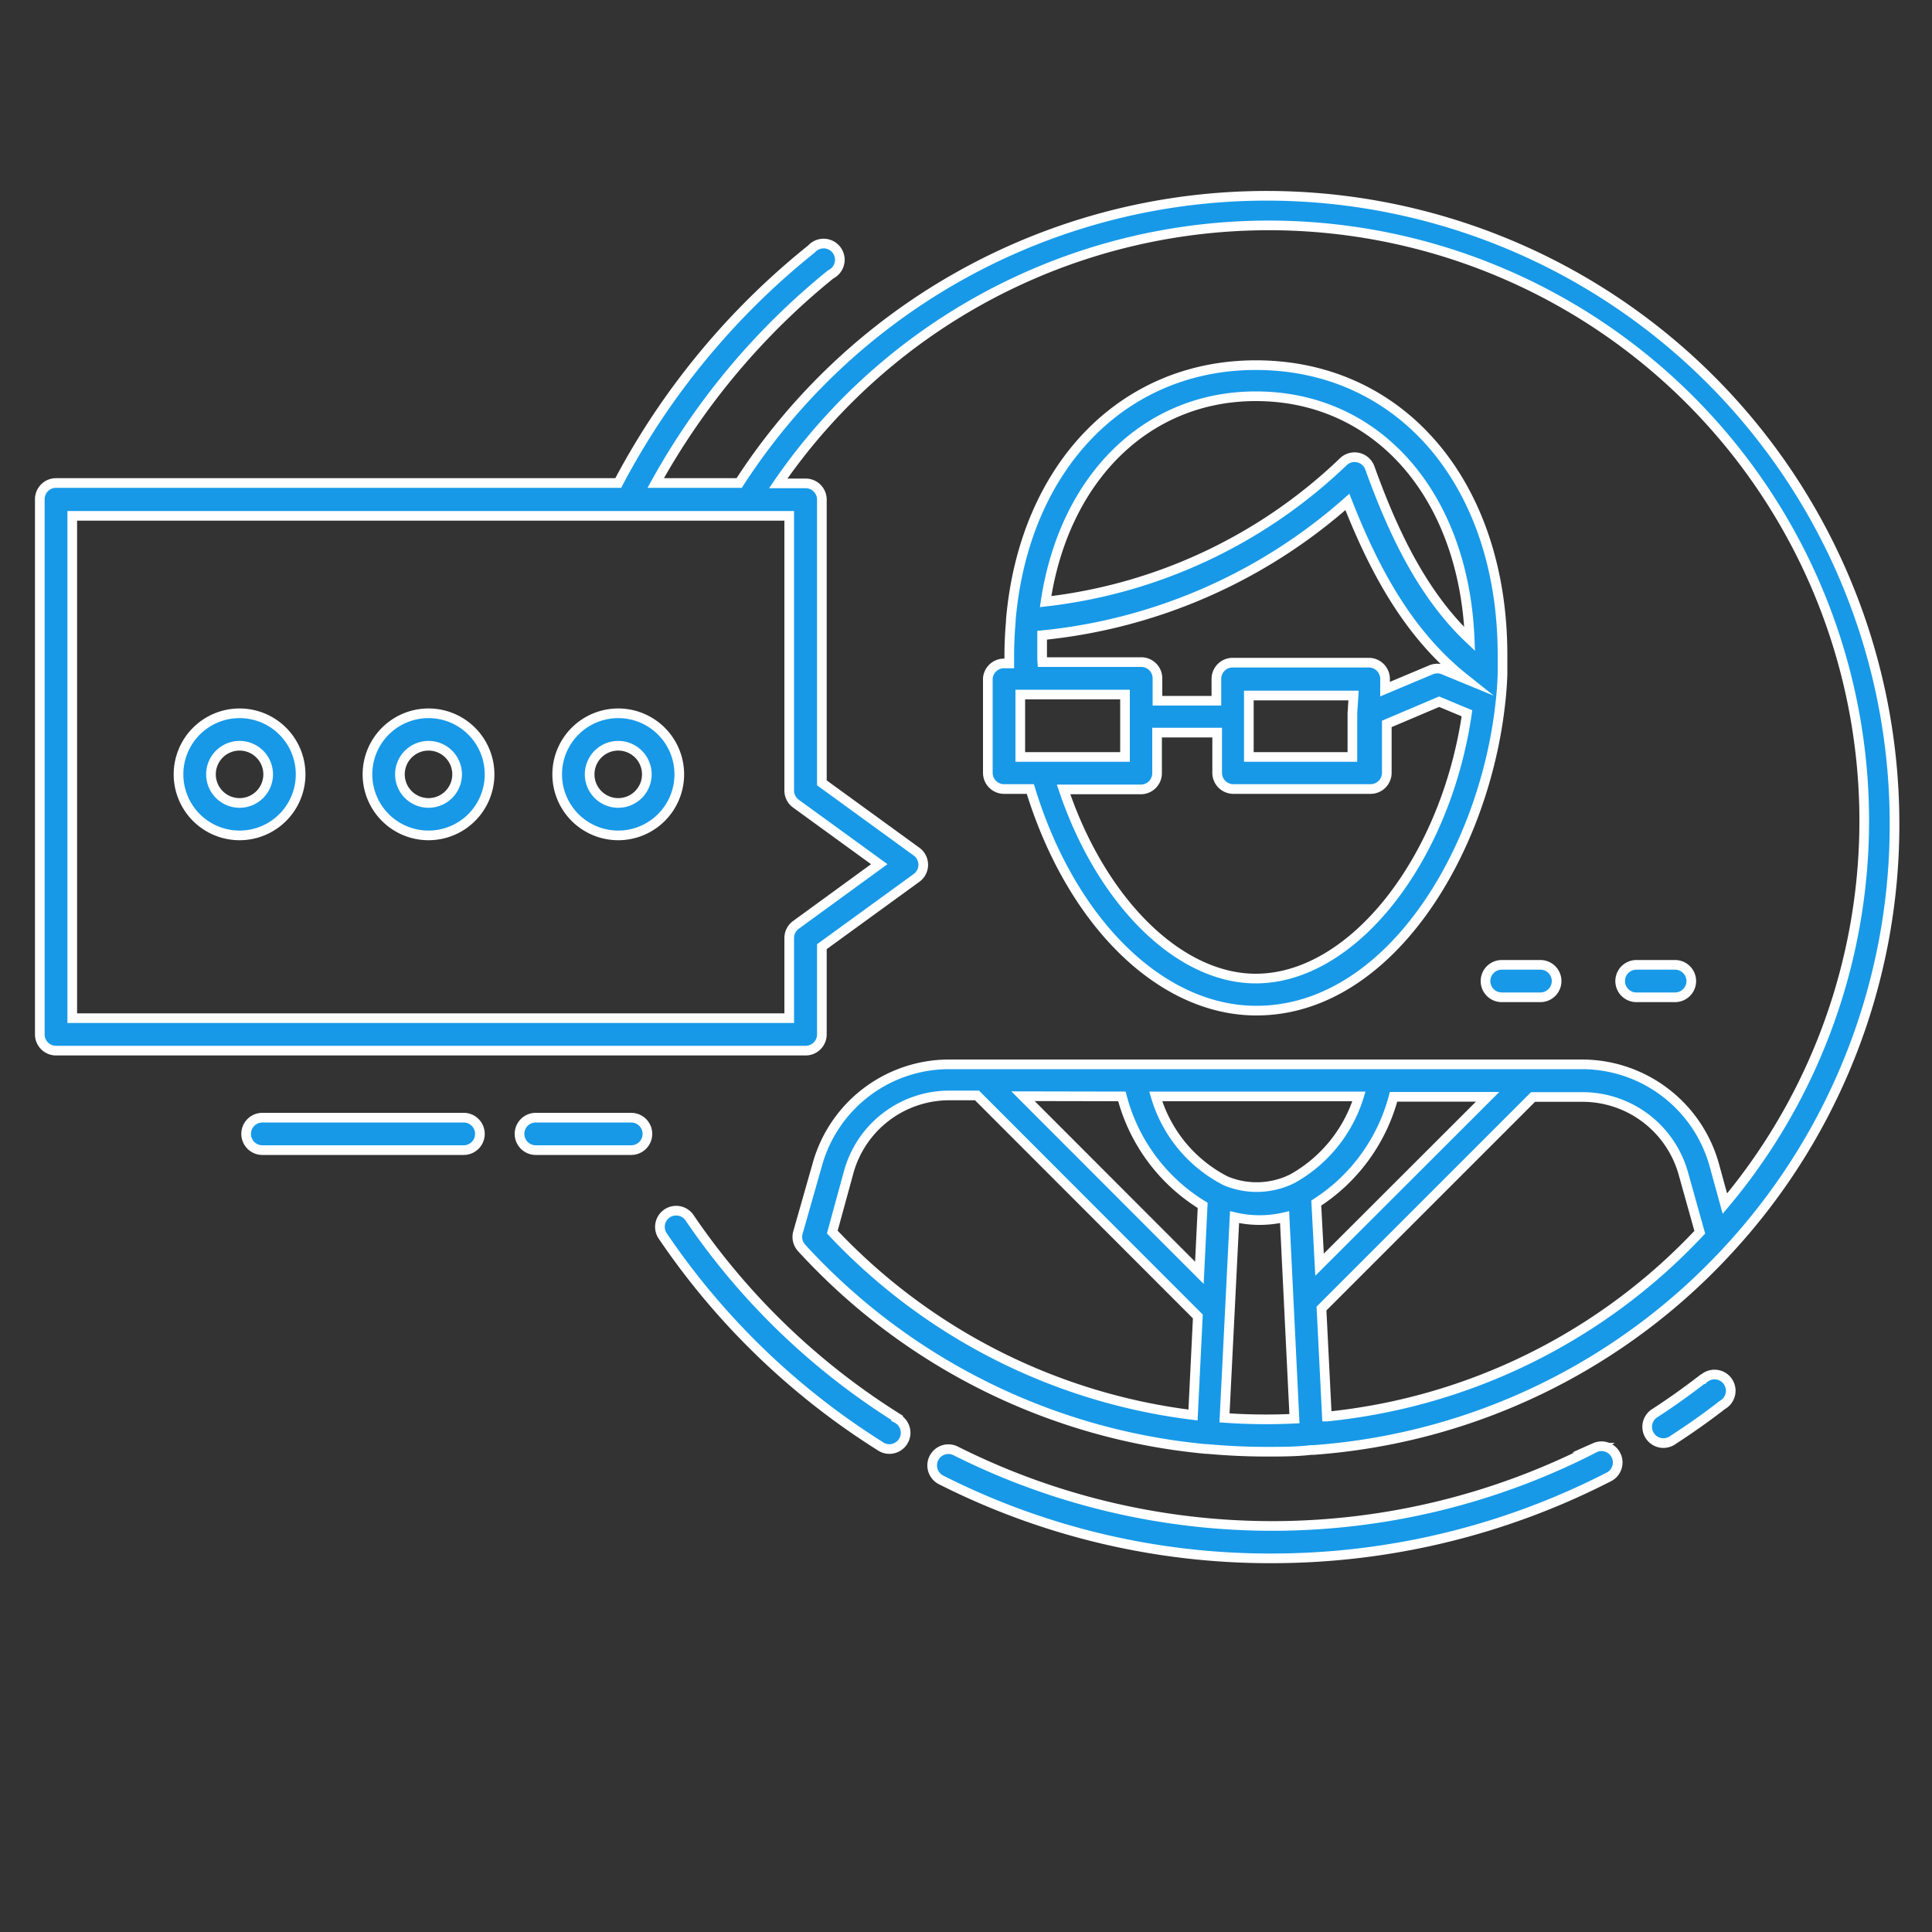
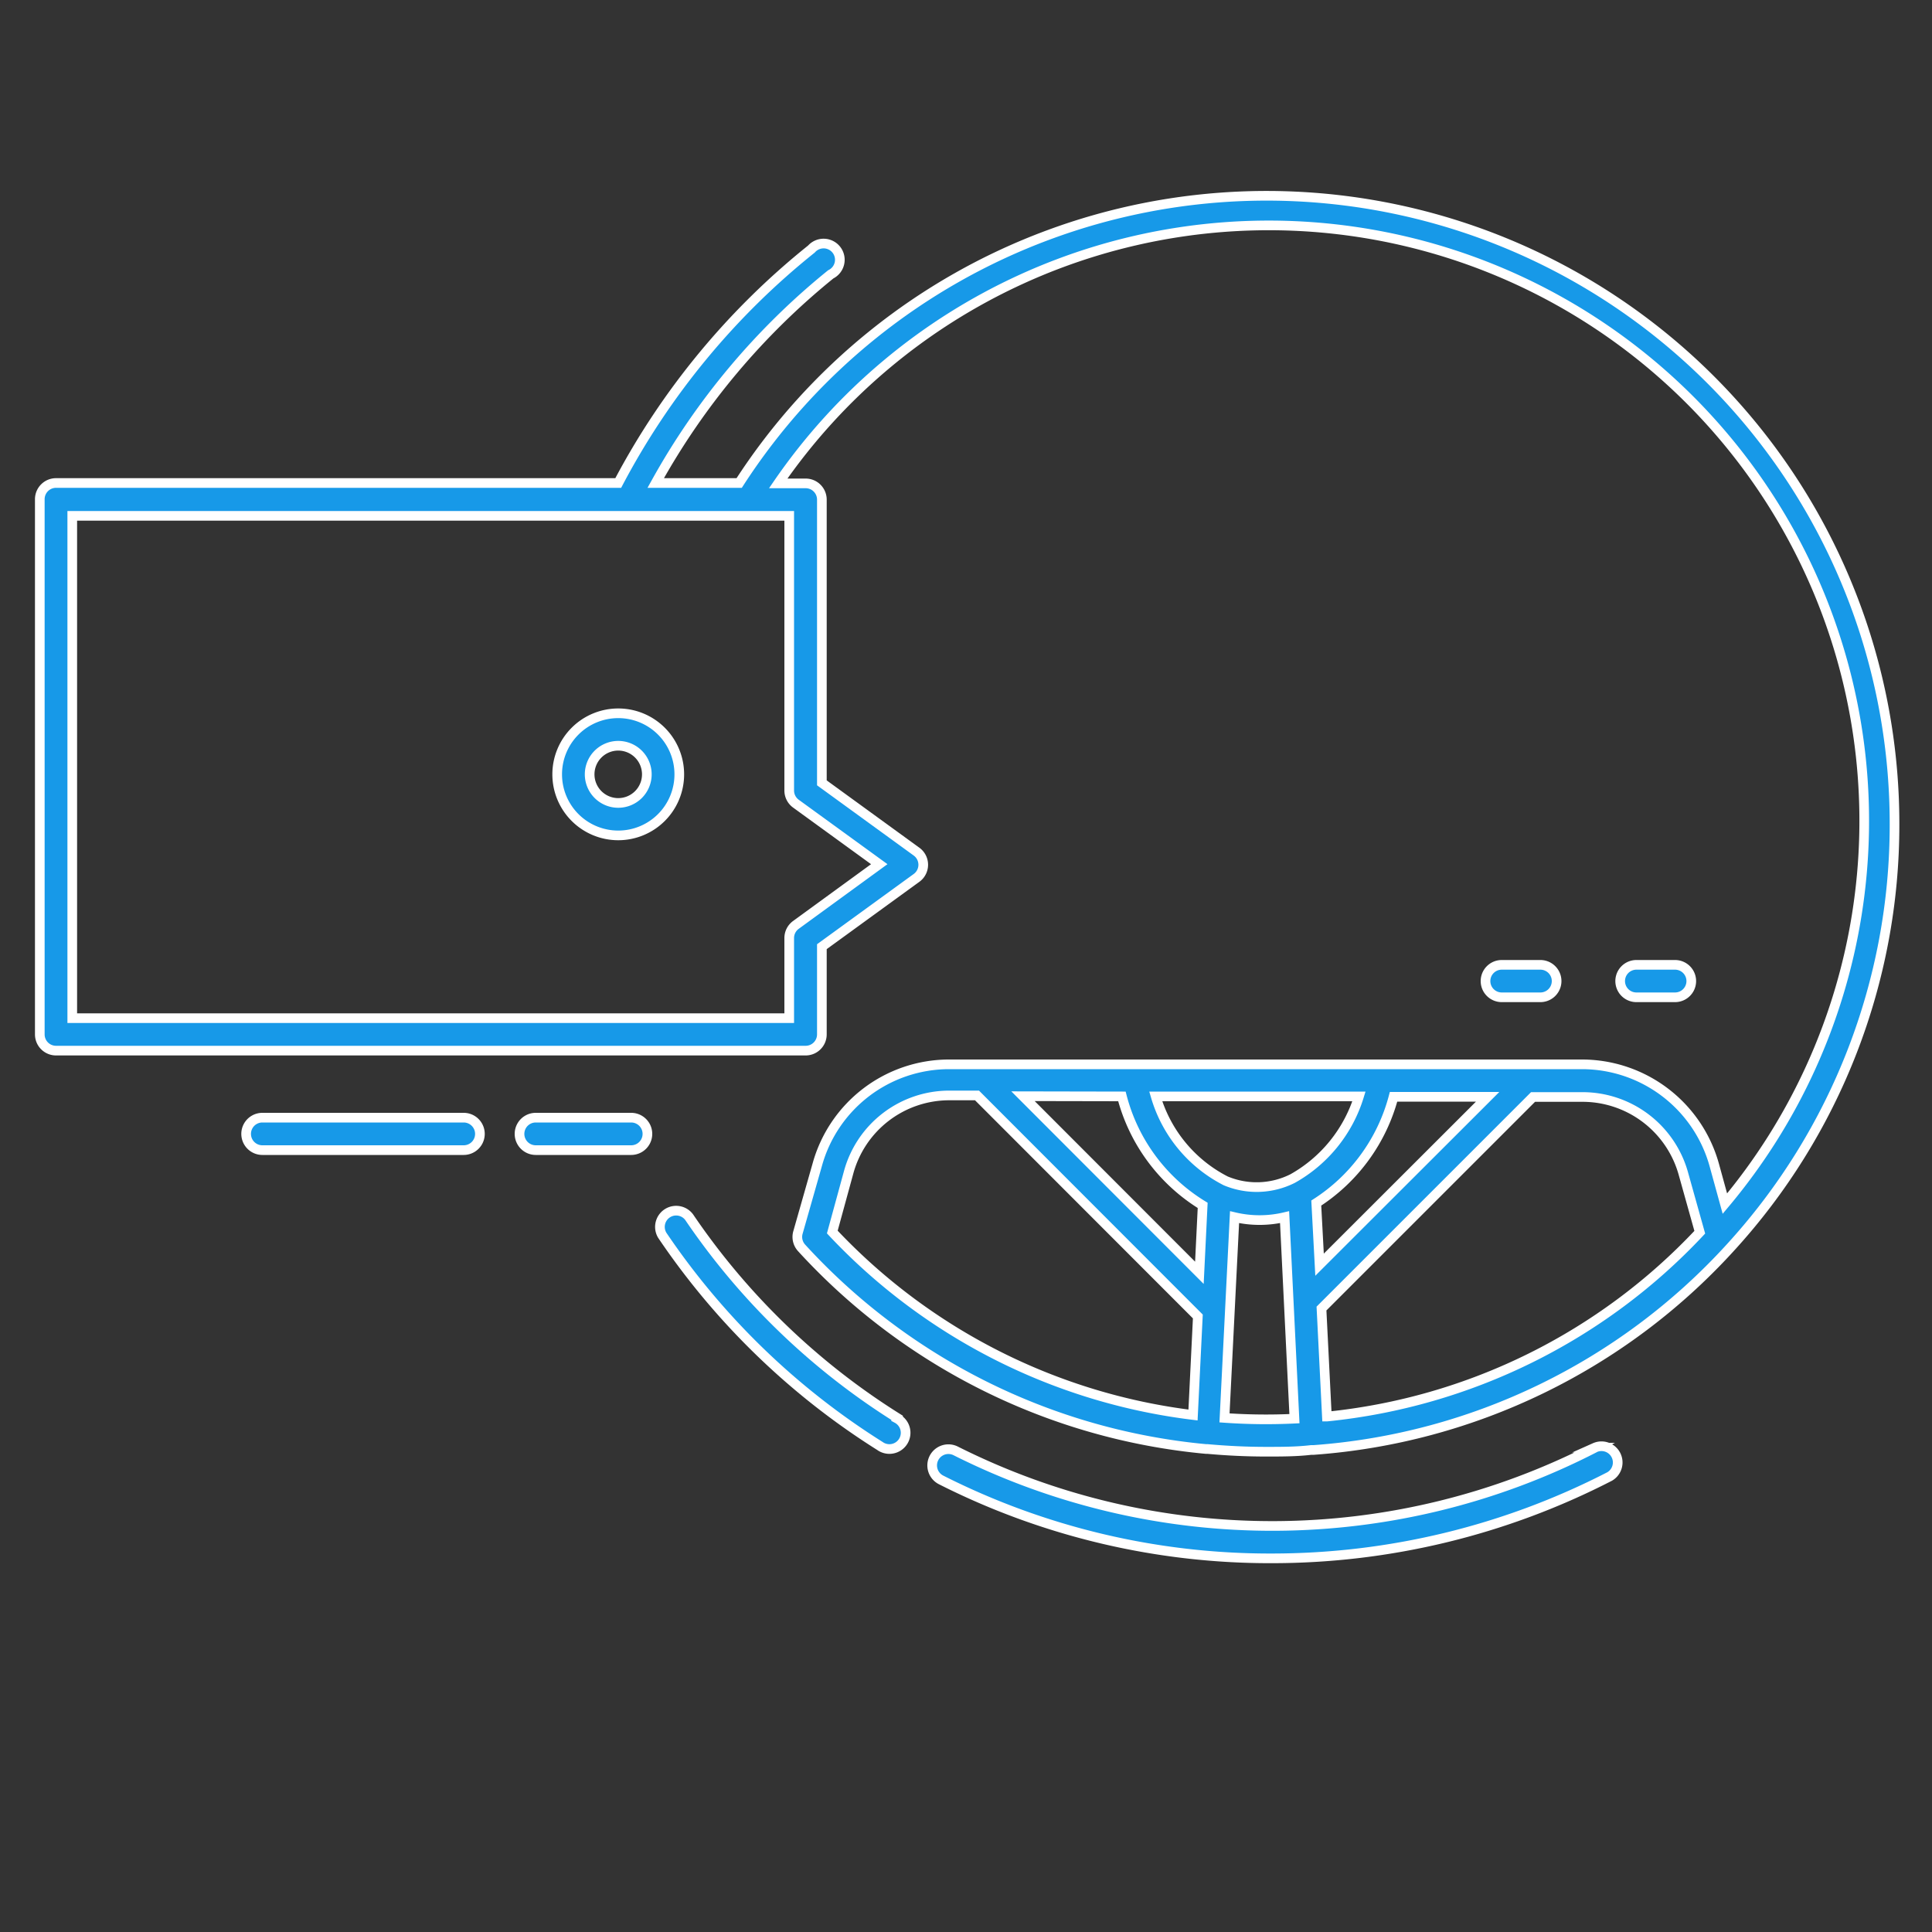
<svg xmlns="http://www.w3.org/2000/svg" viewBox="0 0 100 100">
  <rect x="0" y="0" width="100" height="100" fill="#333333" stroke="none" />
  <defs>
    <style>.a{fill:#1799e8;stroke:#fff;stroke-miterlimit:10;stroke-width:0.5px;}</style>
  </defs>
  <title>block</title>
  <path class="a" d="M98.06,42.66A32.5,32.5,0,0,0,38.26,25H33.94A36.83,36.83,0,0,1,43,14.2.84.84,0,1,0,42,12.89,38.48,38.48,0,0,0,32,25H2.9a.84.84,0,0,0-.84.84V53.54a.84.84,0,0,0,.84.84h38.8a.84.84,0,0,0,.84-.84V49l4.9-3.56a.84.84,0,0,0,0-1.36l-4.9-3.56V25.86a.84.84,0,0,0-.84-.84H40.28a30.82,30.82,0,1,1,49,37.28l-.55-2a7.11,7.11,0,0,0-6.83-5.21H79l-29.89,0a7.08,7.08,0,0,0-6.81,5.2l-1,3.51a.84.84,0,0,0,.19.79A32.42,32.42,0,0,0,62.42,75h.08c1,.09,2,.14,3.05.14.78,0,1.56,0,2.32-.09H68A32.33,32.33,0,0,0,89.54,64.6h0A32.4,32.4,0,0,0,98.06,42.66ZM41.2,41.6l4.31,3.13L41.2,47.87a.84.84,0,0,0-.35.68V52.7H3.74v-26H40.85V40.92A.84.84,0,0,0,41.2,41.6ZM58.07,56.75a9.37,9.37,0,0,0,4.18,5.64l-.17,3.49-9.13-9.14Zm5.37,4.37a7.18,7.18,0,0,1-3.62-4.37H70.34A7.35,7.35,0,0,1,66.91,61,4.14,4.14,0,0,1,63.44,61.12Zm4.69,1.15a9.38,9.38,0,0,0,4-5.5H77L68.3,65.46Zm-25.05,1.5.84-3.07a5.4,5.4,0,0,1,5.2-4h1.45L62,68.14l-.25,5.1A30.74,30.74,0,0,1,43.08,63.77Zm20.3,9.62L63.9,63A5.64,5.64,0,0,0,66.49,63L67,73.43A30.73,30.73,0,0,1,63.38,73.39Zm5.3-.07-.28-5.59L79.35,56.78h2.58a5.42,5.42,0,0,1,5.21,4l.84,3A30.65,30.65,0,0,1,68.69,73.32Z" />
-   <path class="a" d="M51.13,35.11V40a.84.84,0,0,0,.84.84h1.36c2.1,6.88,6.74,11.47,11.7,11.47,6.78,0,11.74-8.06,12.62-15.84.06-.51.1-1,.12-1.57h0v0c0-.33,0-.65,0-1,0-8.86-5.25-15-12.77-15-6.91,0-12,5.3-12.68,13.19v.08h0c-.05.56-.08,1.16-.08,1.78,0,.13,0,.26,0,.39H52A.84.84,0,0,0,51.13,35.11Zm1.68.84h5.42v3.23H52.81ZM65,50.65c-4,0-8-4-9.95-9.79h4a.84.84,0,0,0,.84-.84v-2.1H63V40a.84.84,0,0,0,.84.84h7.1a.84.84,0,0,0,.84-.84V37.47l2.71-1.15,1.44.6C74.82,44.54,70,50.65,65,50.65Zm5-13.74h0v2.27H64.64V36h5.42Zm-5-16.4c6.31,0,10.77,5.13,11.07,12.57-2.48-2.34-4-5.62-5.17-8.87a.84.84,0,0,0-1.36-.32,26.61,26.61,0,0,1-15.42,7.25C55.08,24.74,59.35,20.51,65,20.51ZM53.94,33.88c0-.36,0-.69,0-1a28,28,0,0,0,15.8-6.9c1.35,3.43,3.1,6.78,6.05,9.13l-1.07-.44a.84.84,0,0,0-.65,0l-2.38,1v-.53a.84.84,0,0,0-.84-.84H63.8a.84.84,0,0,0-.84.84v1.13H59.91V35.11a.84.84,0,0,0-.84-.84H53.95C53.94,34.14,53.94,34,53.94,33.88Z" />
  <path class="a" d="M76.89,50.78a.84.84,0,0,0,.84.84h2a.84.84,0,0,0,0-1.68h-2A.84.84,0,0,0,76.89,50.78Z" />
  <path class="a" d="M86.7,51.62a.84.84,0,1,0,0-1.68h-2a.84.84,0,1,0,0,1.68Z" />
  <path class="a" d="M32.68,57.85H27.73a.84.84,0,0,0,0,1.68h4.94a.84.84,0,1,0,0-1.68Z" />
  <path class="a" d="M24,57.85H13.58a.84.84,0,0,0,0,1.68H24a.84.84,0,0,0,0-1.68Z" />
-   <path class="a" d="M12.4,36.92a3.16,3.16,0,1,0,3.16,3.16A3.16,3.16,0,0,0,12.4,36.92Zm0,4.64a1.48,1.48,0,1,1,1.48-1.48A1.48,1.48,0,0,1,12.4,41.56Z" />
-   <path class="a" d="M22.18,36.92a3.16,3.16,0,1,0,3.16,3.16A3.16,3.16,0,0,0,22.18,36.92Zm0,4.64a1.48,1.48,0,1,1,1.48-1.48A1.48,1.48,0,0,1,22.18,41.56Z" />
  <path class="a" d="M32,36.92a3.16,3.16,0,1,0,3.16,3.16A3.16,3.16,0,0,0,32,36.92Zm0,4.64a1.48,1.48,0,1,1,1.48-1.48A1.48,1.48,0,0,1,32,41.56Z" />
-   <path class="a" d="M88.12,71.39c-.83.64-1.67,1.24-2.51,1.78a.84.84,0,0,0,.91,1.41c.88-.57,1.77-1.19,2.63-1.86a.84.84,0,1,0-1-1.33Z" />
  <path class="a" d="M82.56,74.93a36.48,36.48,0,0,1-33.09.17.84.84,0,1,0-.76,1.5,37.68,37.68,0,0,0,17.13,4.06,38.18,38.18,0,0,0,17.48-4.24.84.84,0,0,0-.77-1.49Z" />
  <path class="a" d="M46.44,73.39A36.31,36.31,0,0,1,35.67,63a.84.84,0,0,0-1.39.94,38,38,0,0,0,11.26,10.9.84.84,0,1,0,.89-1.42Z" />
</svg>